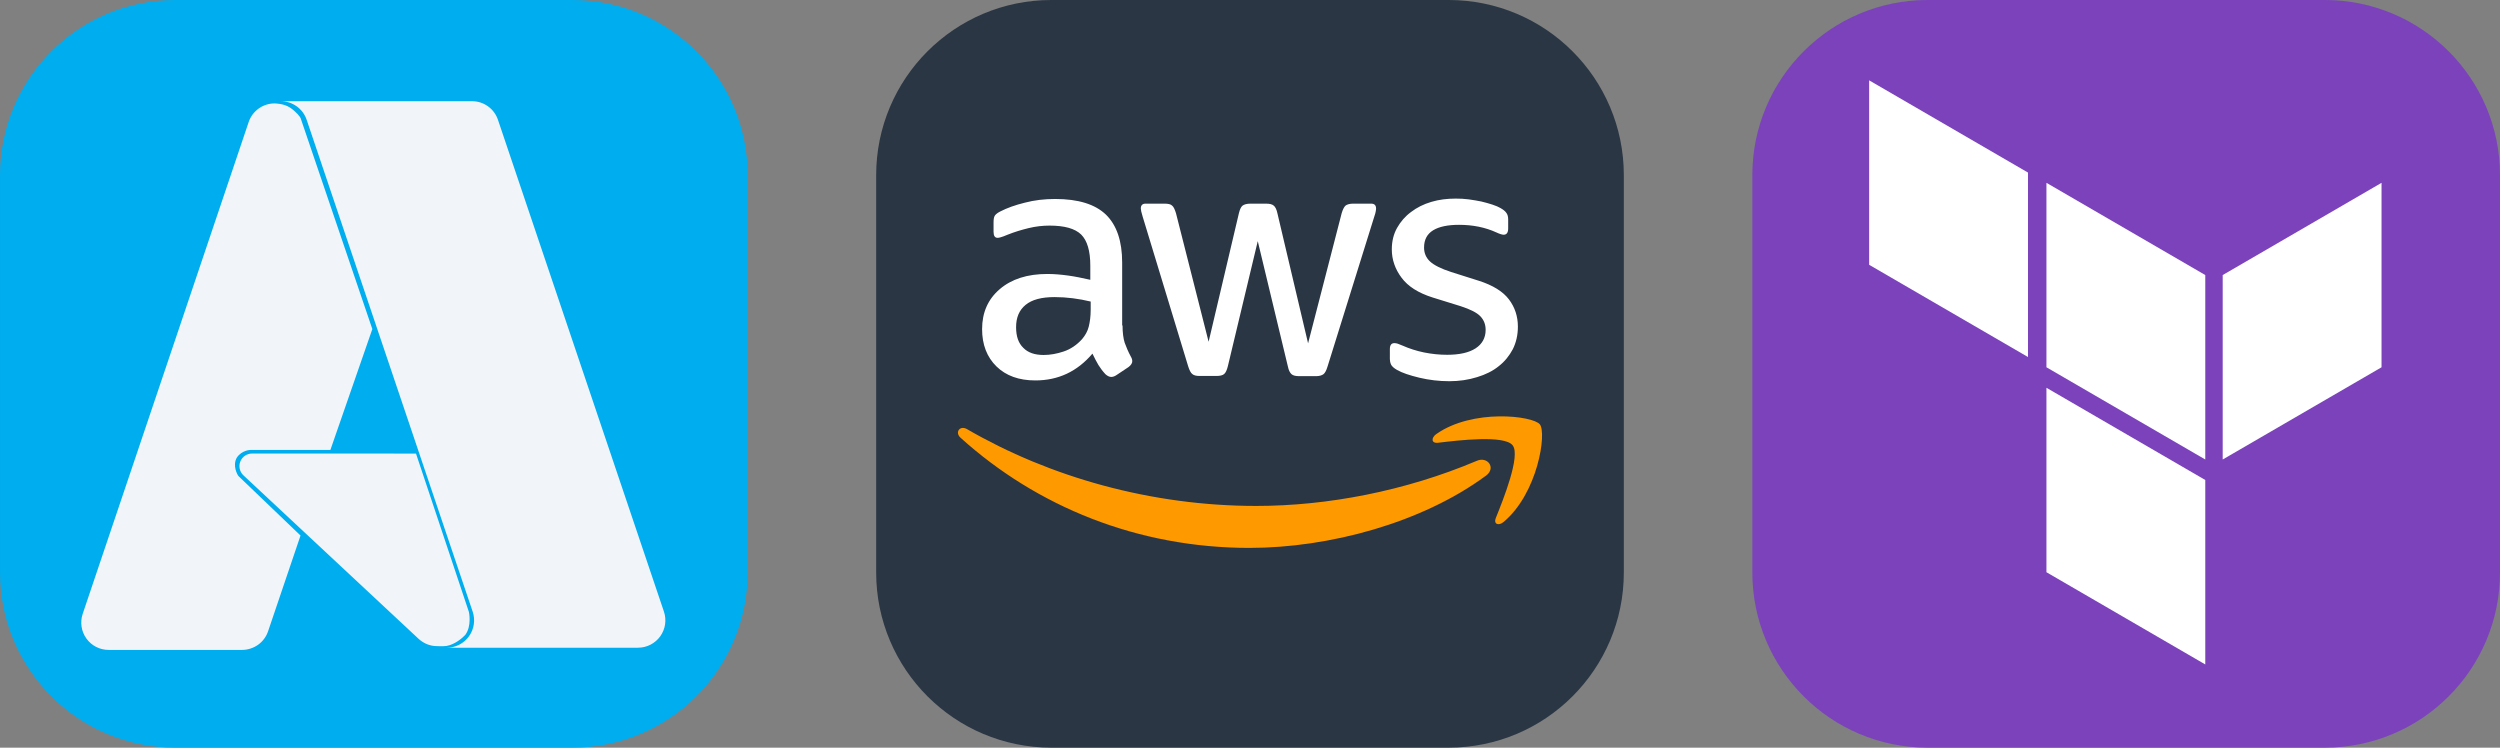
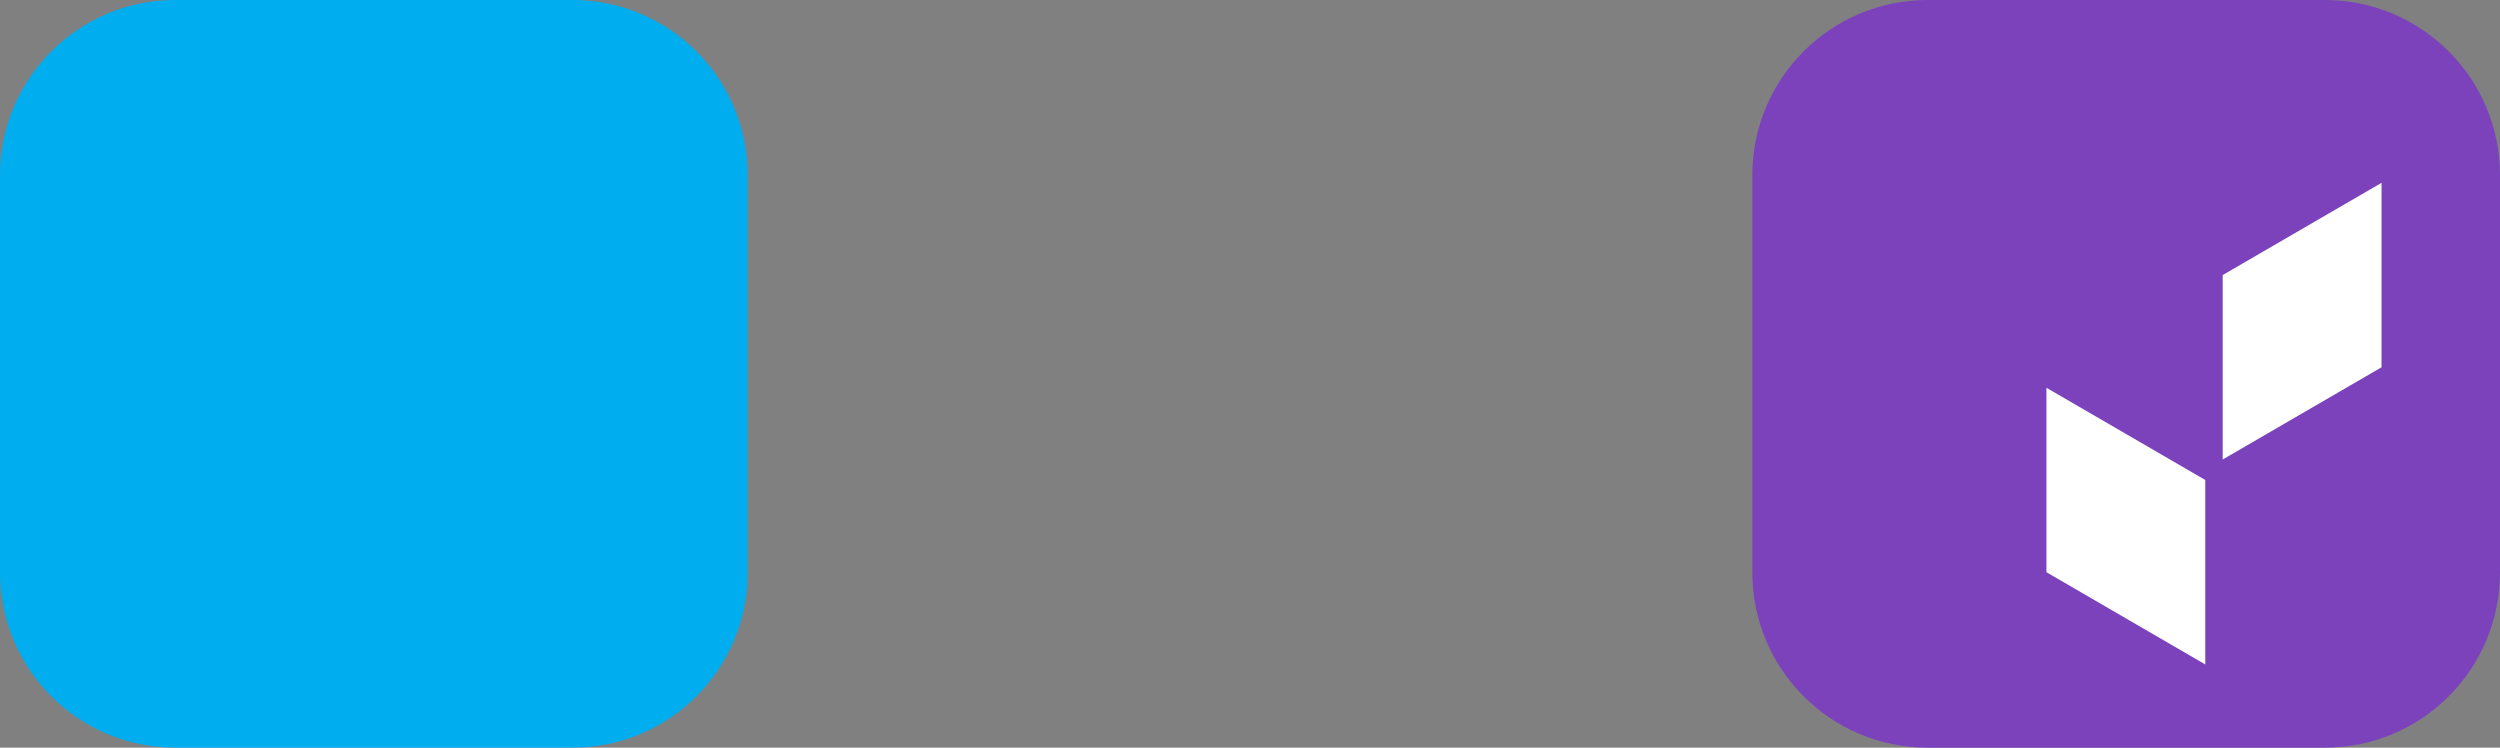
<svg xmlns="http://www.w3.org/2000/svg" width="167.188" height="50" viewBox="0 0 856 256" fill="none" version="1.1">
  <rect x="0" y="0" width="856" height="256" fill="#808080" stroke="none" />
  <g transform="translate(0, 0)">
    <svg width="256" height="256" viewBox="0 0 256 256" fill="none">
      <g clip-path="url(#clip0_248_2284)">
        <path d="M196 0H60C26.863 0 0 26.863 0 60V196C0 229.137 26.863 256 60 256H196C229.137 256 256 229.137 256 196V60C256 26.863 229.137 0 196 0Z" fill="#00ADEF" />
-         <path d="M96.138 34.655C98.096 34.655 100.004 35.269 101.594 36.411C103.184 37.553 104.376 39.166 105.002 41.021L161.84 209.425C162.316 210.833 162.449 212.334 162.23 213.804C162.01 215.273 161.443 216.669 160.576 217.876C159.709 219.083 158.568 220.067 157.245 220.744C155.923 221.422 154.458 221.775 152.972 221.774H218.468C219.953 221.772 221.417 221.418 222.738 220.739C224.058 220.061 225.199 219.078 226.066 217.873C226.933 216.665 227.499 215.269 227.719 213.799C227.939 212.329 227.805 210.828 227.329 209.42L170.495 41.016C169.869 39.16 168.677 37.548 167.086 36.406C165.496 35.263 163.587 34.649 161.628 34.65L96.138 34.655ZM94.023 35.411C92.062 35.411 90.15 36.027 88.557 37.171C86.964 38.315 85.77 39.93 85.144 41.788L28.313 210.183C27.838 211.591 27.705 213.091 27.925 214.56C28.145 216.028 28.711 217.424 29.577 218.63C30.444 219.837 31.585 220.82 32.906 221.498C34.228 222.176 35.691 222.529 37.177 222.529H82.909C84.87 222.529 86.78 221.88 88.373 220.768C89.966 219.624 91.16 218.01 91.787 216.152L102.896 183.372L81.669 163.022C81.28 162.59 79.528 159.423 81.085 156.688C82.839 154.062 85.763 154.062 85.763 154.062H113.121L127.484 112.679L102.93 40.46C102.863 40.136 101.483 38.3 99.319 36.852C97.151 35.403 94.025 35.413 94.025 35.413L94.023 35.411ZM86.299 155.293C85.433 155.292 84.586 155.552 83.869 156.039C83.153 156.526 82.599 157.217 82.281 158.023C81.964 158.829 81.896 159.713 82.088 160.558C82.279 161.403 82.721 162.17 83.355 162.761L143.233 218.65C144.975 220.28 147.193 221.231 149.575 221.231C149.575 221.231 151.604 221.339 152.828 221.179C155.704 220.747 158.407 218.381 159.301 217.396C161.608 214.327 160.558 209.561 160.558 209.561L142.435 155.303L86.299 155.293Z" fill="#F1F5F9" />
      </g>
      <defs>
        <clipPath id="clip0_248_2284">
          <rect width="256" height="256" fill="white" />
        </clipPath>
      </defs>
    </svg>
  </g>
  <g transform="translate(300, 0)">
    <svg width="256" height="256" viewBox="0 0 256 256" fill="none">
      <g clip-path="url(#clip0_248_2265)">
        <path d="M196 0H60C26.863 0 0 26.863 0 60V196C0 229.137 26.863 256 60 256H196C229.137 256 256 229.137 256 196V60C256 26.863 229.137 0 196 0Z" fill="#2A3644" />
-         <path d="M84.362 111.437C84.362 113.898 84.628 115.892 85.094 117.356C85.626 118.819 86.291 120.416 87.222 122.146C87.555 122.678 87.688 123.21 87.688 123.676C87.688 124.341 87.289 125.006 86.424 125.67L82.233 128.465C81.635 128.863 81.036 129.064 80.504 129.064C79.839 129.064 79.174 128.731 78.508 128.132C77.577 127.134 76.779 126.07 76.114 125.006C75.448 123.875 74.783 122.611 74.052 121.081C68.863 127.201 62.344 130.261 54.495 130.261C48.908 130.261 44.451 128.664 41.192 125.471C37.932 122.278 36.27 118.022 36.27 112.7C36.27 107.046 38.265 102.456 42.323 98.997C46.38 95.538 51.768 93.809 58.619 93.809C60.881 93.809 63.209 94.008 65.67 94.341C68.132 94.674 70.659 95.206 73.32 95.804V90.949C73.32 85.893 72.256 82.368 70.194 80.306C68.065 78.244 64.473 77.246 59.351 77.246C57.023 77.246 54.628 77.512 52.167 78.111C49.706 78.709 47.311 79.441 44.983 80.372C43.919 80.838 43.121 81.104 42.655 81.237C42.19 81.37 41.857 81.437 41.591 81.437C40.66 81.437 40.194 80.771 40.194 79.374V76.115C40.194 75.051 40.327 74.253 40.66 73.787C40.992 73.322 41.591 72.856 42.522 72.39C44.85 71.193 47.644 70.195 50.903 69.397C54.163 68.532 57.622 68.133 61.28 68.133C69.196 68.133 74.983 69.929 78.708 73.521C82.366 77.113 84.229 82.567 84.229 89.884V111.437H84.362ZM57.356 121.547C59.551 121.547 61.812 121.148 64.207 120.349C66.602 119.551 68.73 118.087 70.526 116.093C71.591 114.829 72.389 113.431 72.788 111.835C73.187 110.238 73.453 108.309 73.453 106.049V103.254C71.524 102.789 69.462 102.39 67.333 102.124C65.205 101.858 63.143 101.724 61.081 101.724C56.624 101.724 53.364 102.59 51.169 104.385C48.974 106.181 47.91 108.709 47.91 112.035C47.91 115.161 48.708 117.489 50.371 119.085C51.968 120.749 54.296 121.547 57.356 121.547ZM110.769 128.731C109.572 128.731 108.773 128.531 108.242 128.066C107.71 127.666 107.244 126.735 106.845 125.471L91.213 74.053C90.814 72.723 90.615 71.858 90.615 71.392C90.615 70.328 91.147 69.729 92.211 69.729H98.73C99.993 69.729 100.859 69.929 101.324 70.395C101.856 70.794 102.255 71.725 102.654 72.989L113.829 117.024L124.206 72.989C124.539 71.659 124.937 70.794 125.47 70.395C126.002 69.996 126.933 69.729 128.13 69.729H133.452C134.715 69.729 135.581 69.929 136.113 70.395C136.645 70.794 137.111 71.725 137.377 72.989L147.887 117.556L159.394 72.989C159.793 71.659 160.259 70.794 160.724 70.395C161.256 69.996 162.122 69.729 163.319 69.729H169.504C170.569 69.729 171.168 70.262 171.168 71.392C171.168 71.725 171.101 72.058 171.034 72.457C170.968 72.856 170.835 73.388 170.569 74.12L154.539 125.538C154.139 126.869 153.673 127.733 153.141 128.132C152.609 128.531 151.744 128.798 150.614 128.798H144.893C143.629 128.798 142.765 128.598 142.233 128.132C141.7 127.666 141.235 126.802 140.969 125.471L130.658 82.567L120.415 125.405C120.082 126.735 119.683 127.6 119.151 128.066C118.618 128.531 117.687 128.731 116.49 128.731H110.769ZM196.245 130.527C192.786 130.527 189.327 130.127 186.001 129.33C182.676 128.531 180.081 127.666 178.351 126.668C177.288 126.07 176.556 125.405 176.29 124.806C176.024 124.207 175.89 123.542 175.89 122.944V119.551C175.89 118.154 176.422 117.489 177.42 117.489C177.819 117.489 178.219 117.556 178.617 117.689C179.017 117.822 179.615 118.087 180.28 118.354C182.542 119.351 185.003 120.15 187.598 120.682C190.259 121.215 192.852 121.481 195.513 121.481C199.704 121.481 202.963 120.749 205.225 119.286C207.486 117.822 208.683 115.693 208.683 112.966C208.683 111.104 208.085 109.573 206.888 108.309C205.691 107.046 203.429 105.915 200.169 104.85L190.525 101.858C185.668 100.328 182.076 98.066 179.881 95.073C177.686 92.146 176.556 88.887 176.556 85.428C176.556 82.634 177.154 80.173 178.351 78.044C179.548 75.916 181.145 74.053 183.141 72.59C185.137 71.06 187.398 69.929 190.058 69.131C192.72 68.332 195.513 68 198.44 68C199.903 68 201.433 68.067 202.897 68.266C204.427 68.466 205.823 68.732 207.22 68.998C208.551 69.33 209.815 69.663 211.012 70.062C212.209 70.461 213.14 70.86 213.805 71.259C214.737 71.791 215.402 72.324 215.801 72.922C216.2 73.454 216.4 74.186 216.4 75.117V78.244C216.4 79.641 215.868 80.372 214.87 80.372C214.337 80.372 213.473 80.106 212.342 79.574C208.551 77.845 204.293 76.98 199.571 76.98C195.779 76.98 192.786 77.579 190.724 78.842C188.662 80.106 187.598 82.035 187.598 84.762C187.598 86.625 188.263 88.221 189.593 89.485C190.923 90.749 193.385 92.013 196.91 93.144L206.356 96.137C211.144 97.667 214.604 99.795 216.666 102.523C218.727 105.25 219.725 108.376 219.725 111.835C219.725 114.695 219.127 117.29 217.996 119.551C216.799 121.813 215.203 123.808 213.14 125.405C211.079 127.068 208.617 128.265 205.757 129.13C202.764 130.062 199.637 130.527 196.245 130.527Z" fill="white" />
        <path fill-rule="evenodd" clip-rule="evenodd" d="M208.817 162.855C186.932 179.019 155.137 187.6 127.798 187.6C89.484 187.6 54.961 173.431 28.886 149.884C26.824 148.022 28.686 145.494 31.148 146.957C59.351 163.32 94.14 173.232 130.126 173.232C154.405 173.232 181.079 168.176 205.624 157.8C209.282 156.136 212.408 160.194 208.817 162.855Z" fill="#FF9900" />
        <path fill-rule="evenodd" clip-rule="evenodd" d="M217.93 152.478C215.136 148.886 199.438 150.748 192.32 151.612C190.192 151.879 189.859 150.016 191.788 148.62C204.293 139.84 224.847 142.367 227.243 145.293C229.637 148.287 226.577 168.841 214.87 178.686C213.074 180.216 211.345 179.417 212.142 177.422C214.803 170.837 220.723 156.003 217.93 152.478Z" fill="#FF9900" />
      </g>
      <defs>
        <clipPath id="clip0_248_2265">
-           <rect width="256" height="256" fill="white" />
-         </clipPath>
+           </clipPath>
      </defs>
    </svg>
  </g>
  <g transform="translate(600, 0)">
    <svg width="256" height="256" viewBox="0 0 256 256" fill="none">
      <g clip-path="url(#clip0_248_2554)">
        <path d="M196 0H60C26.863 0 0 26.863 0 60V196C0 229.137 26.863 256 60 256H196C229.137 256 256 229.137 256 196V60C256 26.863 229.137 0 196 0Z" fill="#7B42BC" />
-         <path fill-rule="evenodd" clip-rule="evenodd" d="M100.702 62.598L155.088 94.177V157.334L100.702 125.756V62.598Z" fill="white" />
        <path fill-rule="evenodd" clip-rule="evenodd" d="M161.053 94.177V157.334L215.439 125.756V62.598L161.053 94.177Z" fill="white" />
-         <path fill-rule="evenodd" clip-rule="evenodd" d="M40 27.51V90.668L94.386 122.247V59.089L40 27.51Z" fill="white" />
        <path fill-rule="evenodd" clip-rule="evenodd" d="M100.702 195.931L155.088 227.51V164.352L100.702 132.773V195.931Z" fill="white" />
      </g>
      <defs>
        <clipPath id="clip0_248_2554">
          <rect width="256" height="256" fill="white" />
        </clipPath>
      </defs>
    </svg>
  </g>
</svg>